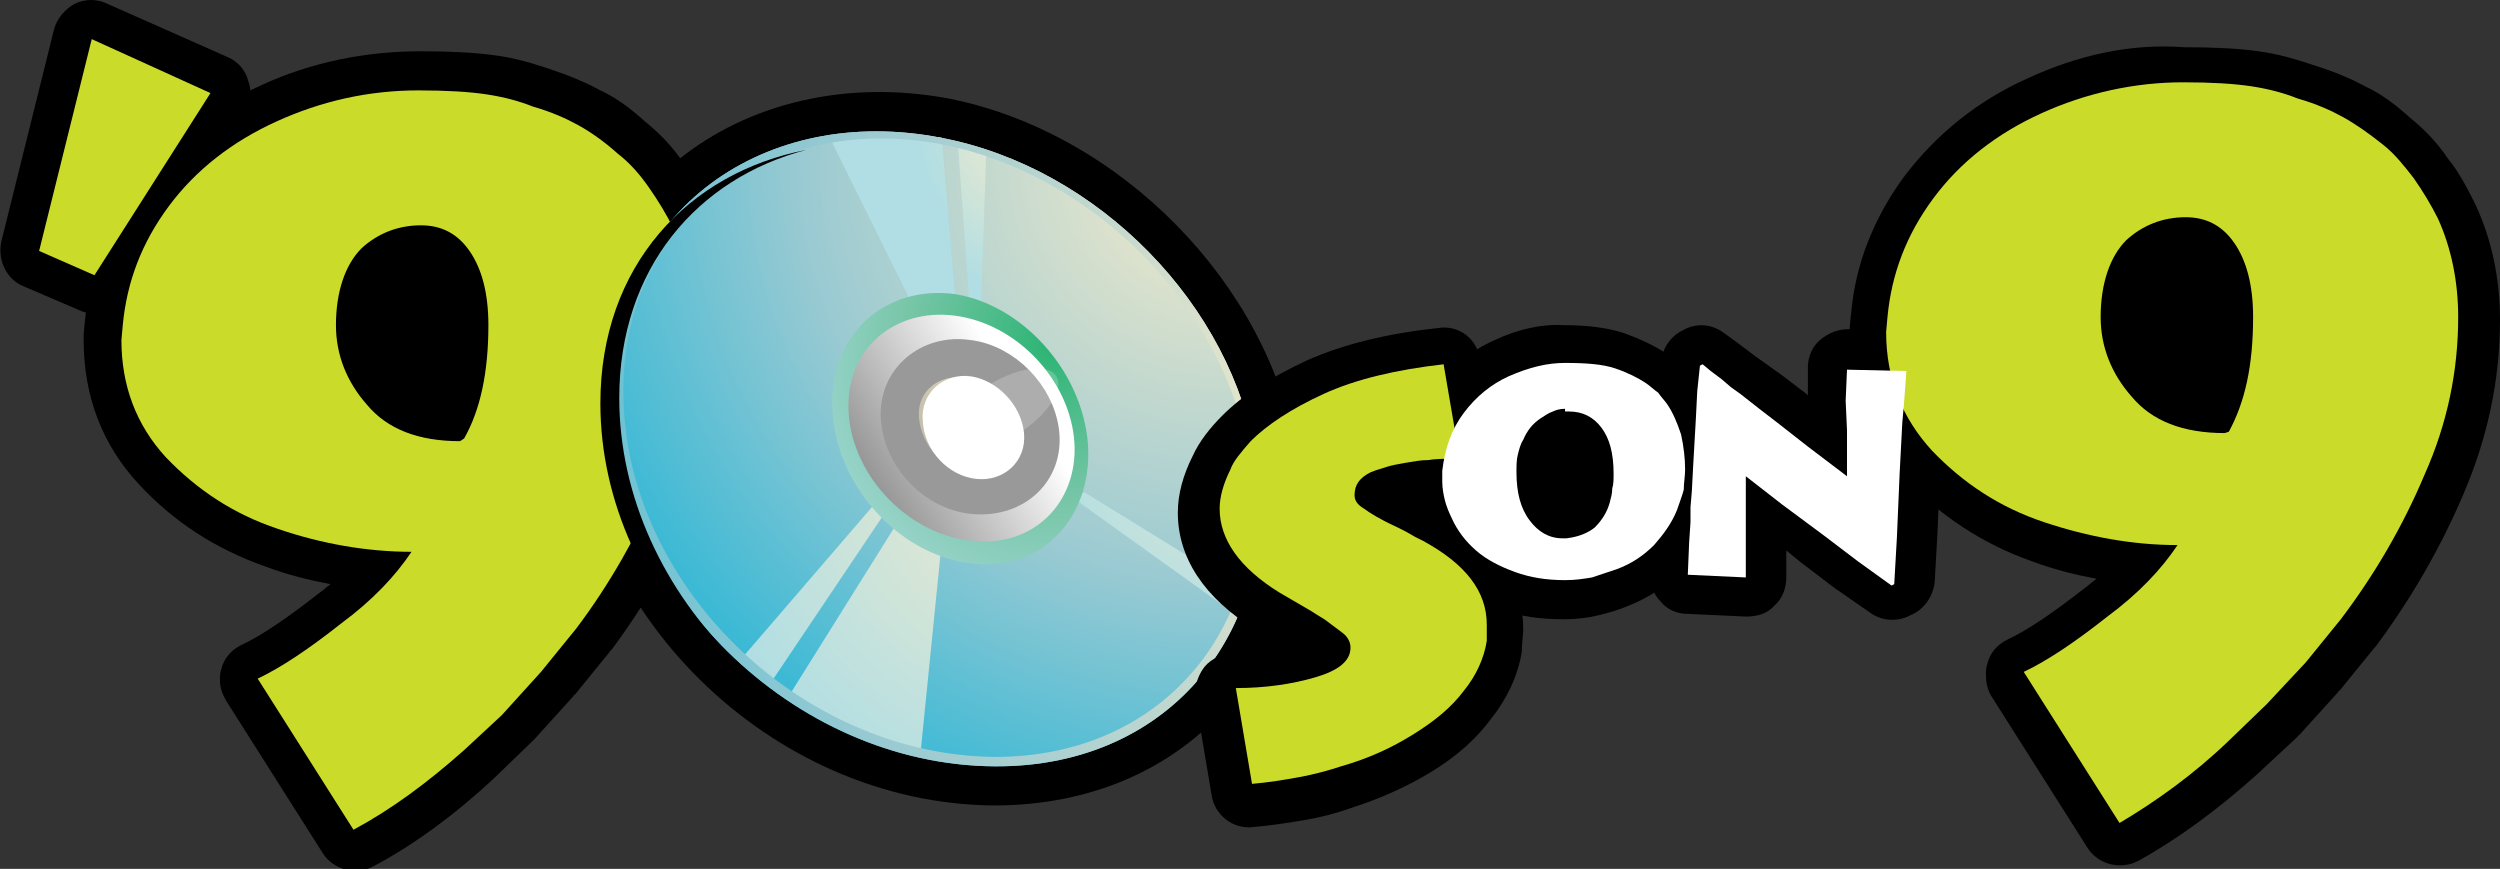
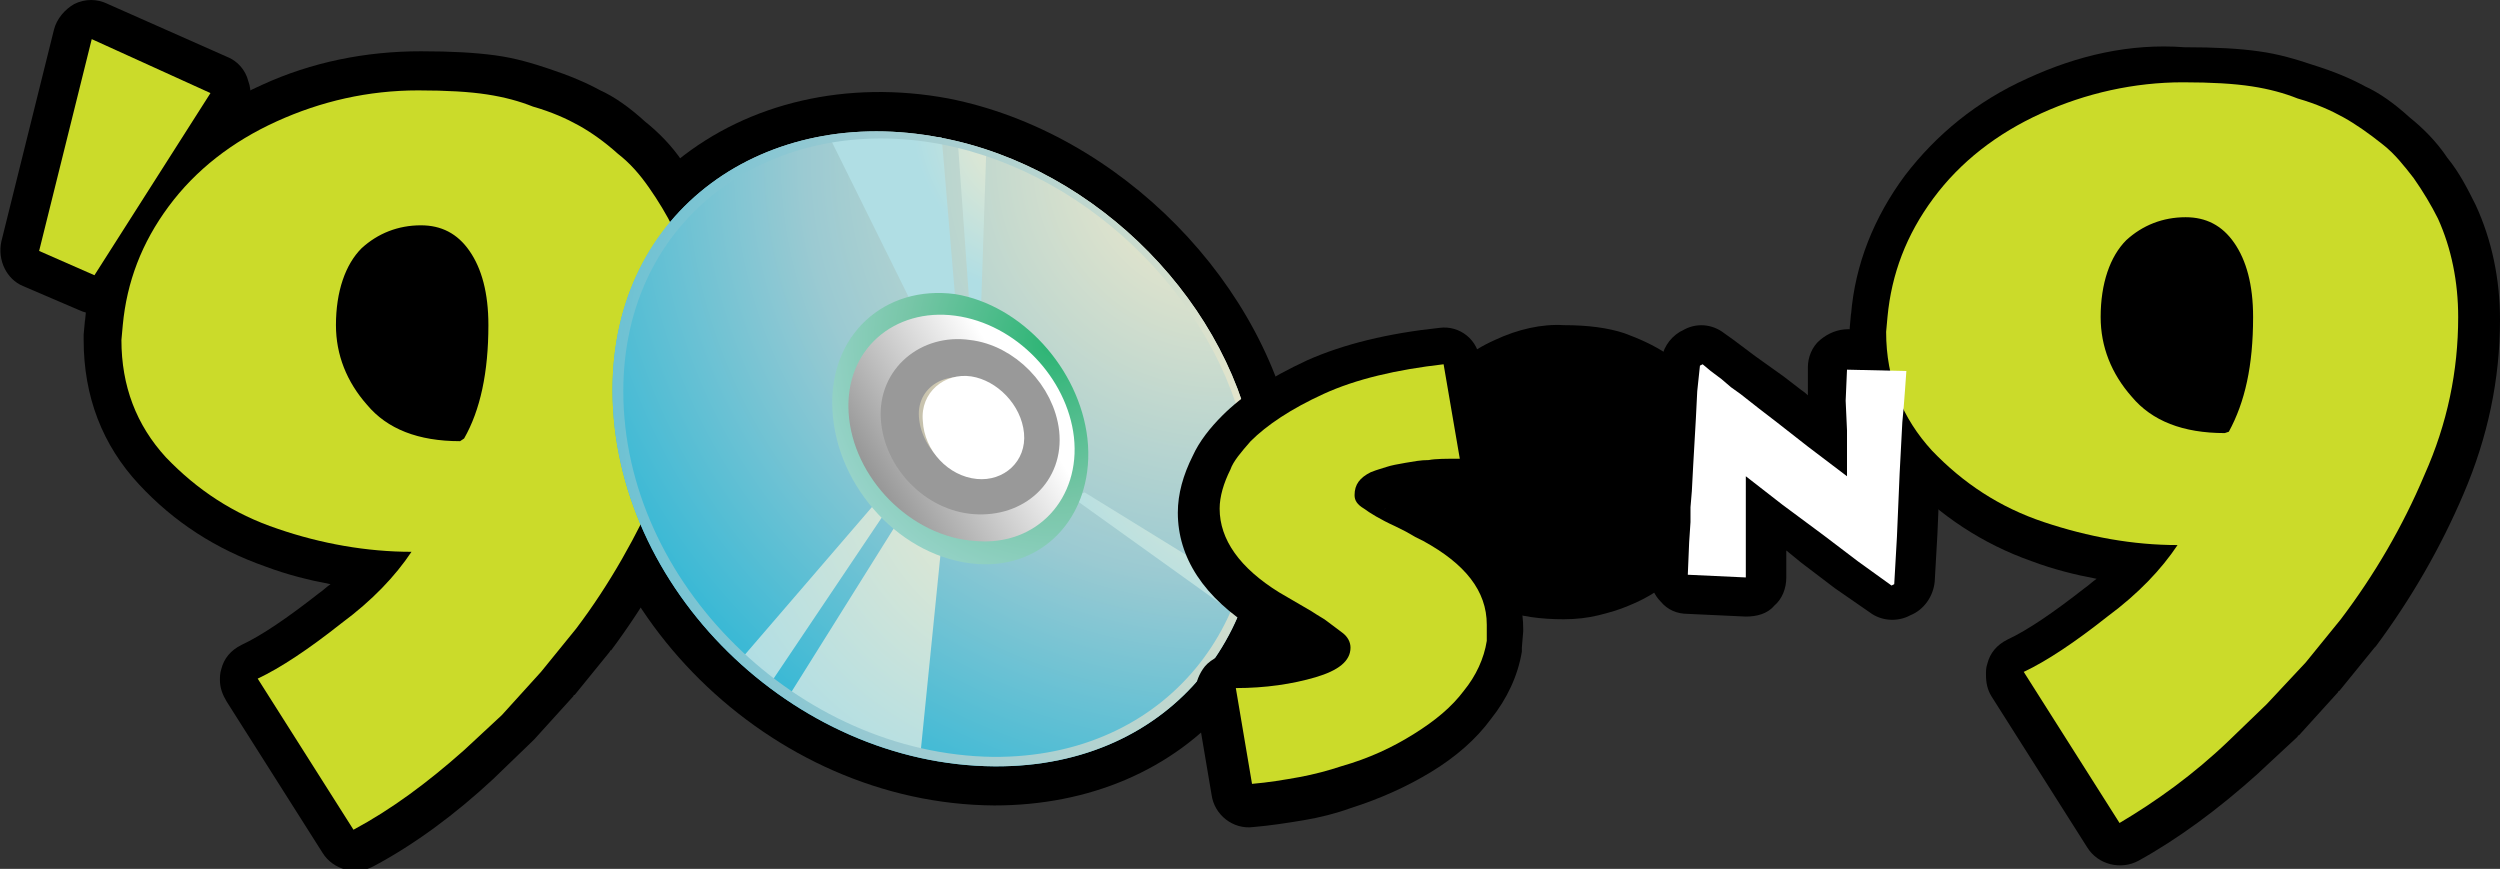
<svg xmlns="http://www.w3.org/2000/svg" version="1.1" id="Layer_1" x="0px" y="0px" viewBox="0 0 185.3 64.4" style="enable-background:new 0 0 185.3 64.4;" xml:space="preserve">
  <rect x="0" y="0" width="185.3" height="64.4" fill="#333333" stroke="none" />
  <style type="text/css">
	.st0{fill:#CBDB2A;}
	.st1{fill:url(#SVGID_1_);}
	.st2{fill:url(#SVGID_2_);}
	.st3{fill:url(#SVGID_3_);}
	.st4{fill:url(#SVGID_4_);}
	.st5{fill:url(#SVGID_5_);}
	.st6{fill:url(#SVGID_6_);}
	.st7{fill:url(#SVGID_7_);}
	.st8{fill:url(#SVGID_8_);}
	.st9{fill:url(#SVGID_9_);stroke:#999999;stroke-width:2.829;}
	.st10{fill:#FFFFFF;}
	.st11{fill:url(#SVGID_10_);}
	.st12{opacity:0.2;fill:#FFFFFF;enable-background:new    ;}
</style>
  <g id="Layer_1_1_">
    <path d="M50.2,11.9c-4.9,4.1-7.7,10.1-7.7,17c0,16.3,14.6,30.7,31.2,30.8c7,0,13.2-2.6,17.4-7.5c4.2-4.9,6-11.7,5-18.6   C94.1,21.1,83,9.8,70.3,7.3C62.8,5.9,55.5,7.6,50.2,11.9z" />
    <g>
      <path d="M5.5,0.3C4.8,0.7,4.2,1.4,4,2.2L0.1,17.9c-0.3,1.4,0.4,2.8,1.6,3.3L5.9,23c1.3,0.6,2.8,0.1,3.6-1.1l8.6-13.5    c0.5-0.7,0.6-1.6,0.3-2.4c-0.2-0.8-0.8-1.5-1.6-1.8L8,0.3C7.2-0.1,6.3-0.1,5.5,0.3z" />
      <rect x="91.5" y="44.7" width="6.5" height="6.2" />
      <rect x="114.5" y="30.1" width="4.8" height="8.8" />
      <path d="M19.4,6.3c-3.8,1.7-6.8,4.2-9.1,7.2c-2.3,3.1-3.7,6.6-4,10.3c0-0.1,0-0.1,0-0.1l-0.1,1.1c0,0.1,0,0.3,0,0.4    c0,4.2,1.4,7.8,4.1,10.7c2.6,2.8,5.7,4.8,9.4,6.1c1.6,0.6,3.2,1,4.8,1.3c-0.3,0.2-0.6,0.5-0.9,0.7c-2.3,1.8-4.2,3.1-5.7,3.8    c-0.8,0.4-1.3,1-1.5,1.8c-0.1,0.3-0.1,0.6-0.1,0.8c0,0.6,0.2,1.1,0.5,1.6l7.1,11.2c0.8,1.3,2.5,1.7,3.8,1c3-1.6,6-3.8,8.9-6.5    c0,0,0,0,0.1-0.1l2.8-2.7c0,0,0.1-0.1,0.1-0.1l2.9-3.2c0-0.1,0.1-0.1,0.1-0.1l2.6-3.2c0,0,0-0.1,0.1-0.1c2.6-3.5,4.8-7.3,6.5-11.3    c1.8-4.2,2.7-8.5,2.7-12.9c0-3-0.6-5.9-1.8-8.5c-0.6-1.2-1.2-2.4-2.1-3.5c-0.8-1.2-1.8-2.2-2.8-3c-1.1-1-2.2-1.8-3.3-2.3    c-1.1-0.6-2.3-1.1-3.8-1.6c-1.2-0.4-2.5-0.8-4-1c-1.5-0.2-3.2-0.3-5.5-0.3C27.1,3.8,23.1,4.6,19.4,6.3z" />
      <path class="st0" d="M26.2,61.5l-7.1-11.2c1.7-0.8,3.8-2.2,6.2-4.1c2.3-1.7,4-3.5,5.2-5.3c-3.3,0-6.7-0.6-9.9-1.7    c-3.3-1.1-6-2.9-8.3-5.3C10.1,31.5,9,28.6,9,25.2l0.1-1.1c0.3-3.2,1.4-6.1,3.4-8.8c2-2.7,4.7-4.8,8-6.3c3.3-1.5,6.8-2.3,10.5-2.3    c2.1,0,3.8,0.1,5.1,0.3c1.3,0.2,2.4,0.5,3.4,0.9c1.4,0.4,2.5,0.9,3.4,1.4s1.9,1.2,2.9,2.1c0.9,0.7,1.6,1.5,2.3,2.5s1.3,2,1.8,3    c1,2.2,1.5,4.7,1.5,7.3c0,4-0.8,7.9-2.5,11.7c-1.7,3.8-3.7,7.4-6.2,10.7l-2.6,3.2l-2.9,3.2l-2.8,2.6C31.7,58,29,60,26.2,61.5z     M36.2,24.1c0-2.4-0.5-4.2-1.4-5.5s-2.1-1.9-3.6-1.9c-1.7,0-3.2,0.6-4.4,1.7c-1.2,1.2-1.9,3.2-1.9,5.7c0,2.2,0.8,4.2,2.3,5.9    c1.5,1.8,3.8,2.7,6.9,2.7l0.3-0.2C35.6,30.4,36.2,27.6,36.2,24.1z" />
      <radialGradient id="SVGID_1_" cx="93.503" cy="50.23" r="60.043" gradientTransform="matrix(1.033 0 0 -1.031 -5.83 63.669)" gradientUnits="userSpaceOnUse">
        <stop offset="0" style="stop-color:#F8ECCA" />
        <stop offset="0.502" style="stop-color:#9BCAD2" />
        <stop offset="0.989" style="stop-color:#08B0D7" />
      </radialGradient>
      <path class="st1" d="M93.1,34C95,46.3,87,56.9,73.7,56.8c-14.9-0.1-28.3-13.2-28.3-27.9c0-13.4,11.4-21.2,24.3-18.7    C81.4,12.4,91.4,22.7,93.1,34z" />
      <radialGradient id="SVGID_2_" cx="81.713" cy="52.912" r="14.542" gradientTransform="matrix(0.998 0 0 -0.917 0.388 57.141)" gradientUnits="userSpaceOnUse">
        <stop offset="0" style="stop-color:#F8ECCA" />
        <stop offset="0.989" style="stop-color:#B0DEE4" />
      </radialGradient>
      <path class="st2" d="M71.5,30.4L61.5,10.2c0,0,0-0.2,4.1-0.4c4,0.4,4.2,0.4,4.2,0.4L71.5,30.4z" />
      <radialGradient id="SVGID_3_" cx="77.364" cy="57.693" r="13.349" gradientTransform="matrix(0.998 0 0 -0.949 0.388 64.095)" gradientUnits="userSpaceOnUse">
        <stop offset="0" style="stop-color:#F8ECCA" />
        <stop offset="0.989" style="stop-color:#B0DEE4" />
      </radialGradient>
      <polygon class="st3" points="72.1,26 71,10.6 73.1,11.2 72.6,26.3   " />
      <radialGradient id="SVGID_4_" cx="593.317" cy="537.359" r="30.516" gradientTransform="matrix(-0.846 -0.503 -0.511 0.777 856.378 -84.826)" gradientUnits="userSpaceOnUse">
        <stop offset="0" style="stop-color:#F8ECCA" />
        <stop offset="0.989" style="stop-color:#B0DEE4" />
      </radialGradient>
      <path class="st4" d="M63.2,54.5c4.8,1.7,5,1.6,5,1.6l1.7-16.9c-1.7-0.5-1.6-0.7-2.8-1.4l-8.7,13.9C58.9,52.1,58.9,52,63.2,54.5z" />
      <radialGradient id="SVGID_5_" cx="593.507" cy="525.886" r="30.03" gradientTransform="matrix(-0.846 -0.503 -0.529 0.804 860.152 -90.866)" gradientUnits="userSpaceOnUse">
        <stop offset="0" style="stop-color:#F8ECCA" />
        <stop offset="0.989" style="stop-color:#B0DEE4" />
      </radialGradient>
      <path class="st5" d="M57,50.8l8.8-13.1c-0.3-0.1-0.7-0.1-1.1-0.2L54.8,49L57,50.8z" />
      <radialGradient id="SVGID_6_" cx="702.389" cy="11.018" r="18.623" gradientTransform="matrix(-0.477 0.834 0.876 0.454 419.969 -560.614)" gradientUnits="userSpaceOnUse">
        <stop offset="0" style="stop-color:#F8ECCA" />
        <stop offset="0.989" style="stop-color:#B0DEE4" />
      </radialGradient>
      <path class="st6" d="M92.4,43.9l-12-7.4c-0.5,0.1-0.1,0.6-0.6,0.6l12,8.6L92.4,43.9z" />
      <radialGradient id="SVGID_7_" cx="99.188" cy="19.309" r="21.541" gradientTransform="matrix(1.086 0 0 -1.165 -29.667 47.971)" gradientUnits="userSpaceOnUse">
        <stop offset="0" style="stop-color:#2BB473" />
        <stop offset="0.471" style="stop-color:#78C6A8" />
        <stop offset="0.989" style="stop-color:#B0DEE4" />
      </radialGradient>
      <path class="st7" d="M80.6,32.5c0.6,5.4-3,9.7-8.2,9.3c-5.5-0.4-10.4-5.6-10.7-11.4c-0.3-5.6,3.9-9.3,9.1-8.6    C75.7,22.6,80,27.3,80.6,32.5z" />
      <linearGradient id="SVGID_8_" gradientUnits="userSpaceOnUse" x1="75.516" y1="35.752" x2="49.408" y2="19.41" gradientTransform="matrix(1 0 0 -1 0 64.87)">
        <stop offset="0" style="stop-color:#FFFFFF" />
        <stop offset="1" style="stop-color:#000000" />
      </linearGradient>
      <path class="st8" d="M79.6,32.4c0.5,4.5-2.7,8.1-7.3,7.7c-4.8-0.3-9.1-4.7-9.4-9.5c-0.3-4.7,3.4-7.8,7.9-7.2    C75.3,24,79.1,28,79.6,32.4z" />
      <radialGradient id="SVGID_9_" cx="83.053" cy="25.864" r="9.28" gradientTransform="matrix(1.047 0 0 -1.071 -10.347 56.097)" gradientUnits="userSpaceOnUse">
        <stop offset="0" style="stop-color:#F8ECCA" />
        <stop offset="0.989" style="stop-color:#C1BDAA" />
      </radialGradient>
      <path class="st9" d="M77.1,32.1c0.3,2.8-1.9,4.8-4.8,4.6c-2.9-0.2-5.4-2.8-5.6-5.7c-0.2-2.8,2.2-4.8,5-4.4    C74.4,26.9,76.8,29.4,77.1,32.1z" />
      <path class="st10" d="M75.9,32.1c0.2,2.1-1.5,3.6-3.5,3.4c-2.1-0.2-3.9-2.1-4-4.3c-0.2-2.1,1.6-3.6,3.6-3.3    C73.9,28.2,75.7,30,75.9,32.1z" />
      <radialGradient id="SVGID_10_" cx="102.117" cy="34.387" r="86.911" gradientTransform="matrix(1 0 0 -1 0 64.87)" gradientUnits="userSpaceOnUse">
        <stop offset="0" style="stop-color:#F8ECCA" />
        <stop offset="0.502" style="stop-color:#9BCAD2" />
        <stop offset="0.989" style="stop-color:#08B0D7" />
      </radialGradient>
      <path class="st11" d="M69.7,10.2c-12.9-2.5-24.3,5.3-24.3,18.7c0,14.7,13.4,27.8,28.3,27.9C87,56.9,95,46.3,93.1,34    C91.4,22.7,81.4,12.4,69.7,10.2z M73.6,56.1C59.2,55.9,46.2,43.2,46.2,29c0-13,11.1-20.7,23.6-18.3C81.1,12.9,90.9,22.9,92.6,34    C94.4,45.9,86.5,56.2,73.6,56.1z" />
-       <path class="st12" d="M70.3,32.9c0.6,1,2.9,0.7,5.1-0.7c2.2-1.4,3.5-3.3,2.9-4.3s-2.9-0.7-5.1,0.7C71,30,69.7,31.9,70.3,32.9z" />
-       <path d="M74.2,57.4c-14.9-0.1-28.3-13.2-28.3-27.9c0-9.6,5.8-16.3,13.9-18.4c-8.8,1.7-15.3,8.6-15.3,18.8    c0,14.7,13.4,27.8,28.3,27.9c2.1,0,4.1-0.2,5.9-0.7C77.2,57.3,75.7,57.4,74.2,57.4z" />
      <path d="M106.7,24.3c-3.8,0.4-7.1,1.2-9.8,2.4c-2.8,1.3-4.8,2.6-6.3,4.1c-0.9,0.9-1.7,1.9-2.2,3c-0.7,1.4-1.1,2.8-1.1,4.2    c0,3.3,1.9,6.3,5.8,8.7c0,0,1.7,1,2.1,1.3c-1.1,0.2-2.3,0.4-3.7,0.4c-0.8,0-1.7,0.4-2.2,1c-0.4,0.5-0.7,1.2-0.7,1.9    c0,0.2,0,0.3,0,0.5l1.2,7.1c0.2,1.5,1.6,2.6,3.1,2.4c1.2-0.1,2.5-0.3,3.7-0.5c1.2-0.2,2.4-0.5,3.5-0.9c2.2-0.7,4.2-1.6,6-2.7    c1.8-1.1,3.3-2.4,4.4-3.9c1.2-1.5,2-3.2,2.3-5c0-0.1,0-0.2,0-0.3l0.1-1.2c0-0.1,0-0.1,0-0.2c0-2.5-1.1-6-6.2-8.7    c0,0-0.5-0.3-0.6-0.3c-0.1,0-0.3-0.2-0.5-0.3c0.2,0,0.3,0,0.3,0l2.1-0.1c0.8,0,1.7-0.4,2.2-1.1c0.4-0.5,0.7-1.2,0.7-1.9    c0-0.1,0-0.3,0-0.4l-1.2-7C109.6,25.2,108.2,24.1,106.7,24.3z M102.7,37.7C102.6,37.7,102.6,37.7,102.7,37.7    C102.6,37.8,102.6,37.7,102.7,37.7z" />
      <path d="M110.8,25.2c-1.8,0.8-3.3,2-4.4,3.6c-1.2,1.6-1.9,3.5-2.2,5.7c0,0.1,0,0.1,0,0.2l-0.1,0.8c0,0.1,0,0.1,0,0.2    c0,0.7,0.1,1.4,0.2,2.1c0.2,0.7,0.4,1.3,0.7,1.9c0.6,1.2,1.4,2.3,2.5,3.3c1.1,1,2.4,1.7,3.8,2.2c1.4,0.5,2.9,0.7,4.6,0.7    c0.9,0,1.8-0.1,2.6-0.3c0.8-0.2,1.5-0.4,2.2-0.7c1.5-0.6,2.7-1.4,3.7-2.4c1-1,1.8-2.2,2.4-3.5c0.3-0.7,0.5-1.4,0.6-2    c0.1-0.6,0.2-1.3,0.2-2.1c0-1-0.1-2.1-0.4-3.2c0-0.1,0-0.1,0-0.1c-0.3-1.1-0.8-2.1-1.4-3c-0.3-0.5-0.7-0.9-1-1.3    c0,0-1.3-1.1-1.3-1.1c-0.9-0.6-2-1.1-3.1-1.5c-1.2-0.4-2.7-0.6-4.5-0.6C114.3,24,112.5,24.4,110.8,25.2z M115.9,33.3    C115.9,33.3,115.9,33.2,115.9,33.3C115.9,33.2,115.9,33.2,115.9,33.3z M116.2,33.2c0.1,0,0.1,0,0.1,0c0.1,0.1,0.3,0.6,0.3,1.7    l-0.1,0.6c0,0-0.1,0.5-0.1,0.7c-0.1,0.2-0.2,0.3-0.3,0.5c0,0-0.1,0.1-0.4,0.1c0,0-0.1,0-0.1,0c0,0,0,0-0.1-0.1l0,0    c-0.1-0.1-0.4-0.6-0.4-1.8c0-0.2,0-0.4,0.1-0.6c0-0.1,0.1-0.3,0.1-0.3c0-0.1,0.1-0.1,0.1-0.2c0.1-0.2,0.2-0.4,0.4-0.5    c0,0,0.1,0,0.1-0.1C116.1,33.2,116.2,33.2,116.2,33.2z" />
      <path d="M124.7,24.5l-0.2,0.1c-0.8,0.5-1.3,1.3-1.4,2.3l-0.1,2l-0.1,2.1l-0.2,3.5l-0.1,1.8l-0.1,1.1c0,0.1,0,0.1,0,0.2    c0,0,0,0.9,0,1c0,0.1-0.1,1.5-0.1,1.5l-0.1,2.4c0,0,0,0.1,0,0.2c0,0.7,0.3,1.4,0.8,1.9c0.5,0.6,1.2,0.9,2,0.9l4.3,0.2    c0.8,0,1.6-0.2,2.1-0.8c0.6-0.5,0.9-1.3,0.9-2.1c0,0,0-1,0-2c0.5,0.4,1.1,0.9,1.1,0.9l2.5,1.9l2.6,1.8c0.8,0.6,1.9,0.7,2.8,0.3    l0.2-0.1c1-0.4,1.7-1.4,1.8-2.5l0.2-3.5l0.2-4.7l0.1-1.9l0.1-1.9l0.1-1.1c0,0,0.1-1.2,0.1-1.2c0-0.1,0.1-1.3,0.1-1.3    c0-0.1,0-0.2,0-0.2c0-0.7-0.3-1.4-0.8-1.9c-0.5-0.6-1.3-0.9-2.1-0.9l-4.4-0.1c-0.8,0-1.5,0.3-2.1,0.8c-0.6,0.5-0.9,1.3-0.9,2    c0,0,0,1.8,0,2.1c-0.2-0.2-0.5-0.4-0.5-0.4l-1.3-1l-1.4-1l-0.7-0.5l-1.6-1.2l-0.7-0.5C126.9,24,125.7,23.9,124.7,24.5z" />
      <path d="M150.3,5.8c-3.8,1.7-6.8,4.2-9.1,7.2c-2.3,3.1-3.7,6.6-4,10.3c0-0.1,0-0.1,0-0.1l-0.1,1.1c0,0.1,0,0.2,0,0.4    c0,4.2,1.4,7.8,4.1,10.8c2.6,2.7,5.7,4.8,9.4,6.1c1.6,0.6,3.2,1,4.8,1.3c-0.3,0.2-0.6,0.5-0.9,0.7c-2.3,1.8-4.2,3.1-5.7,3.8    c-0.8,0.4-1.3,1-1.5,1.8c-0.1,0.3-0.1,0.5-0.1,0.8c0,0.6,0.1,1.1,0.4,1.6l7.1,11.2c0.8,1.3,2.5,1.7,3.8,1c2.9-1.6,5.9-3.8,8.9-6.5    c0,0,0,0,0.1-0.1l2.8-2.6c0-0.1,0.1-0.1,0.1-0.1l2.9-3.2c0-0.1,0.1-0.1,0.1-0.1l2.6-3.2c0,0,0.1-0.1,0.1-0.1    c2.6-3.5,4.8-7.3,6.5-11.3c1.8-4.2,2.7-8.5,2.7-12.9c0-3-0.6-5.9-1.8-8.5c-0.6-1.2-1.2-2.4-2.1-3.5c-0.8-1.2-1.8-2.2-2.8-3    c-1.1-1-2.2-1.8-3.3-2.3c-1.1-0.6-2.3-1.1-3.9-1.6c-1.2-0.4-2.5-0.8-4-1c-1.4-0.2-3.2-0.3-5.5-0.3C157.9,3.2,154,4.1,150.3,5.8z" />
      <path class="st0" d="M157.1,61L150,49.8c1.7-0.8,3.8-2.2,6.2-4.1c2.3-1.7,4-3.5,5.2-5.3c-3.3,0-6.6-0.6-9.9-1.7    c-3.3-1.1-6-2.9-8.3-5.3c-2.2-2.4-3.4-5.3-3.4-8.8l0.1-1.1c0.3-3.2,1.4-6.1,3.4-8.8c2-2.7,4.7-4.8,8-6.3c3.3-1.5,6.9-2.3,10.5-2.3    c2.1,0,3.8,0.1,5.1,0.3c1.3,0.2,2.4,0.5,3.4,0.9c1.4,0.4,2.5,0.9,3.4,1.4s1.9,1.2,2.9,2c0.9,0.7,1.6,1.6,2.3,2.5    c0.7,1,1.3,2,1.8,3c1,2.2,1.5,4.7,1.5,7.3c0,4-0.8,7.9-2.5,11.7c-1.6,3.8-3.7,7.4-6.2,10.7l-2.6,3.2l-2.9,3.1l-2.8,2.7    C162.6,57.4,159.8,59.4,157.1,61z M167,23.5c0-2.4-0.5-4.2-1.4-5.5c-0.9-1.3-2.1-1.9-3.6-1.9c-1.7,0-3.2,0.6-4.4,1.7    c-1.2,1.2-1.9,3.2-1.9,5.7c0,2.2,0.8,4.2,2.3,5.9c1.5,1.8,3.8,2.7,6.9,2.7l0.3-0.1C166.4,29.8,167,27.1,167,23.5z" />
      <path class="st0" d="M92.7,32.7c1.2-1.2,3-2.4,5.4-3.5c2.4-1.1,5.4-1.8,8.9-2.2l1.2,7c-1,0-1.8,0-2.3,0.1c-0.6,0-1.1,0.1-1.7,0.2    c-0.6,0.1-1.1,0.2-1.4,0.3c-0.3,0.1-0.7,0.2-1.2,0.4c-0.8,0.4-1.2,0.9-1.2,1.7c0,0.4,0.2,0.7,0.7,1c0.4,0.3,1.2,0.8,2.3,1.3    l0.8,0.4l0.7,0.4l0.6,0.3c3.1,1.7,4.7,3.7,4.7,6.2l0,0.6l0,0.6c-0.2,1.3-0.8,2.6-1.7,3.7c-0.9,1.2-2.1,2.2-3.7,3.2    c-1.6,1-3.3,1.8-5.4,2.4c-0.9,0.3-2,0.6-3.1,0.8c-1.1,0.2-2.3,0.4-3.5,0.5l-1.2-7.1c2.2,0,4.2-0.3,5.9-0.8    c1.7-0.5,2.6-1.2,2.6-2.2c0-0.4-0.2-0.8-0.6-1.1c-0.4-0.3-0.8-0.6-1.2-0.9c-0.1-0.1-0.5-0.3-1.1-0.7l-2.4-1.4    c-2.9-1.8-4.4-3.9-4.4-6.2c0-0.9,0.3-1.9,0.8-2.9C91.4,34.2,92,33.5,92.7,32.7z" />
      <path class="st10" d="M126,27.1l0.2-0.1l0.6,0.5l0.8,0.6l0.7,0.6l0.7,0.5l1.4,1.1l1.3,1l2.3,1.8l2.9,2.2v-1.9l0-1.5l-0.1-2.2    l0.1-2.3l4.4,0.1l-0.1,1.4l-0.1,1.3l-0.1,1.1l-0.1,1.9l-0.1,1.9l-0.2,4.7l-0.2,3.5l-0.2,0.1l-2.5-1.8l-2.5-1.9l-3.1-2.3l-2.7-2.1    v0.8V37v1.5v4.3l-4.3-0.2l0.1-2.4l0.1-1.5v-1.1l0.1-1.2l0.1-1.9l0.2-3.5l0.1-2L126,27.1z" />
-       <path class="st10" d="M116,26.9c1.6,0,2.8,0.1,3.7,0.4c0.9,0.3,1.7,0.7,2.3,1.1c0.3,0.2,0.6,0.5,0.9,0.7c0.2,0.3,0.5,0.6,0.7,0.9    c0.4,0.6,0.7,1.3,1,2.2c0.2,0.9,0.3,1.8,0.3,2.6c0,0.5-0.1,1-0.1,1.5c-0.1,0.4-0.3,0.9-0.5,1.5c-0.4,1-1,1.8-1.7,2.6    c-0.8,0.8-1.7,1.4-2.8,1.8c-0.6,0.2-1.2,0.4-1.8,0.6c-0.6,0.1-1.2,0.2-2,0.2c-1.4,0-2.6-0.2-3.7-0.6c-1.1-0.4-2.1-0.9-2.9-1.6    c-0.8-0.7-1.4-1.5-1.8-2.4c-0.2-0.4-0.4-0.9-0.5-1.3s-0.2-0.9-0.2-1.4l0-0.8c0.2-1.7,0.7-3.1,1.6-4.3c0.9-1.2,2-2.1,3.3-2.7    C113.4,27.2,114.7,26.9,116,26.9z M116,30.3c-0.4,0-0.7,0.1-0.9,0.2c-0.3,0.1-0.6,0.3-0.9,0.5c-0.6,0.4-1,0.9-1.3,1.6    c-0.2,0.3-0.3,0.7-0.4,1.1s-0.1,0.8-0.1,1.3c0,1.5,0.3,2.7,1,3.6c0.6,0.8,1.4,1.3,2.4,1.3h0.3c0.9-0.1,1.6-0.4,2.1-0.8    c0.5-0.5,0.9-1.1,1.1-1.8c0.1-0.4,0.2-0.7,0.2-1.1c0.1-0.3,0.1-0.7,0.1-1.1c0-1.5-0.3-2.6-0.9-3.4c-0.6-0.8-1.4-1.2-2.4-1.2H116z" />
      <path class="st0" d="M6.8,2.9l8.8,4L7,20.4l-4.1-1.8L6.8,2.9z" />
    </g>
  </g>
  <g id="Circles">
</g>
</svg>